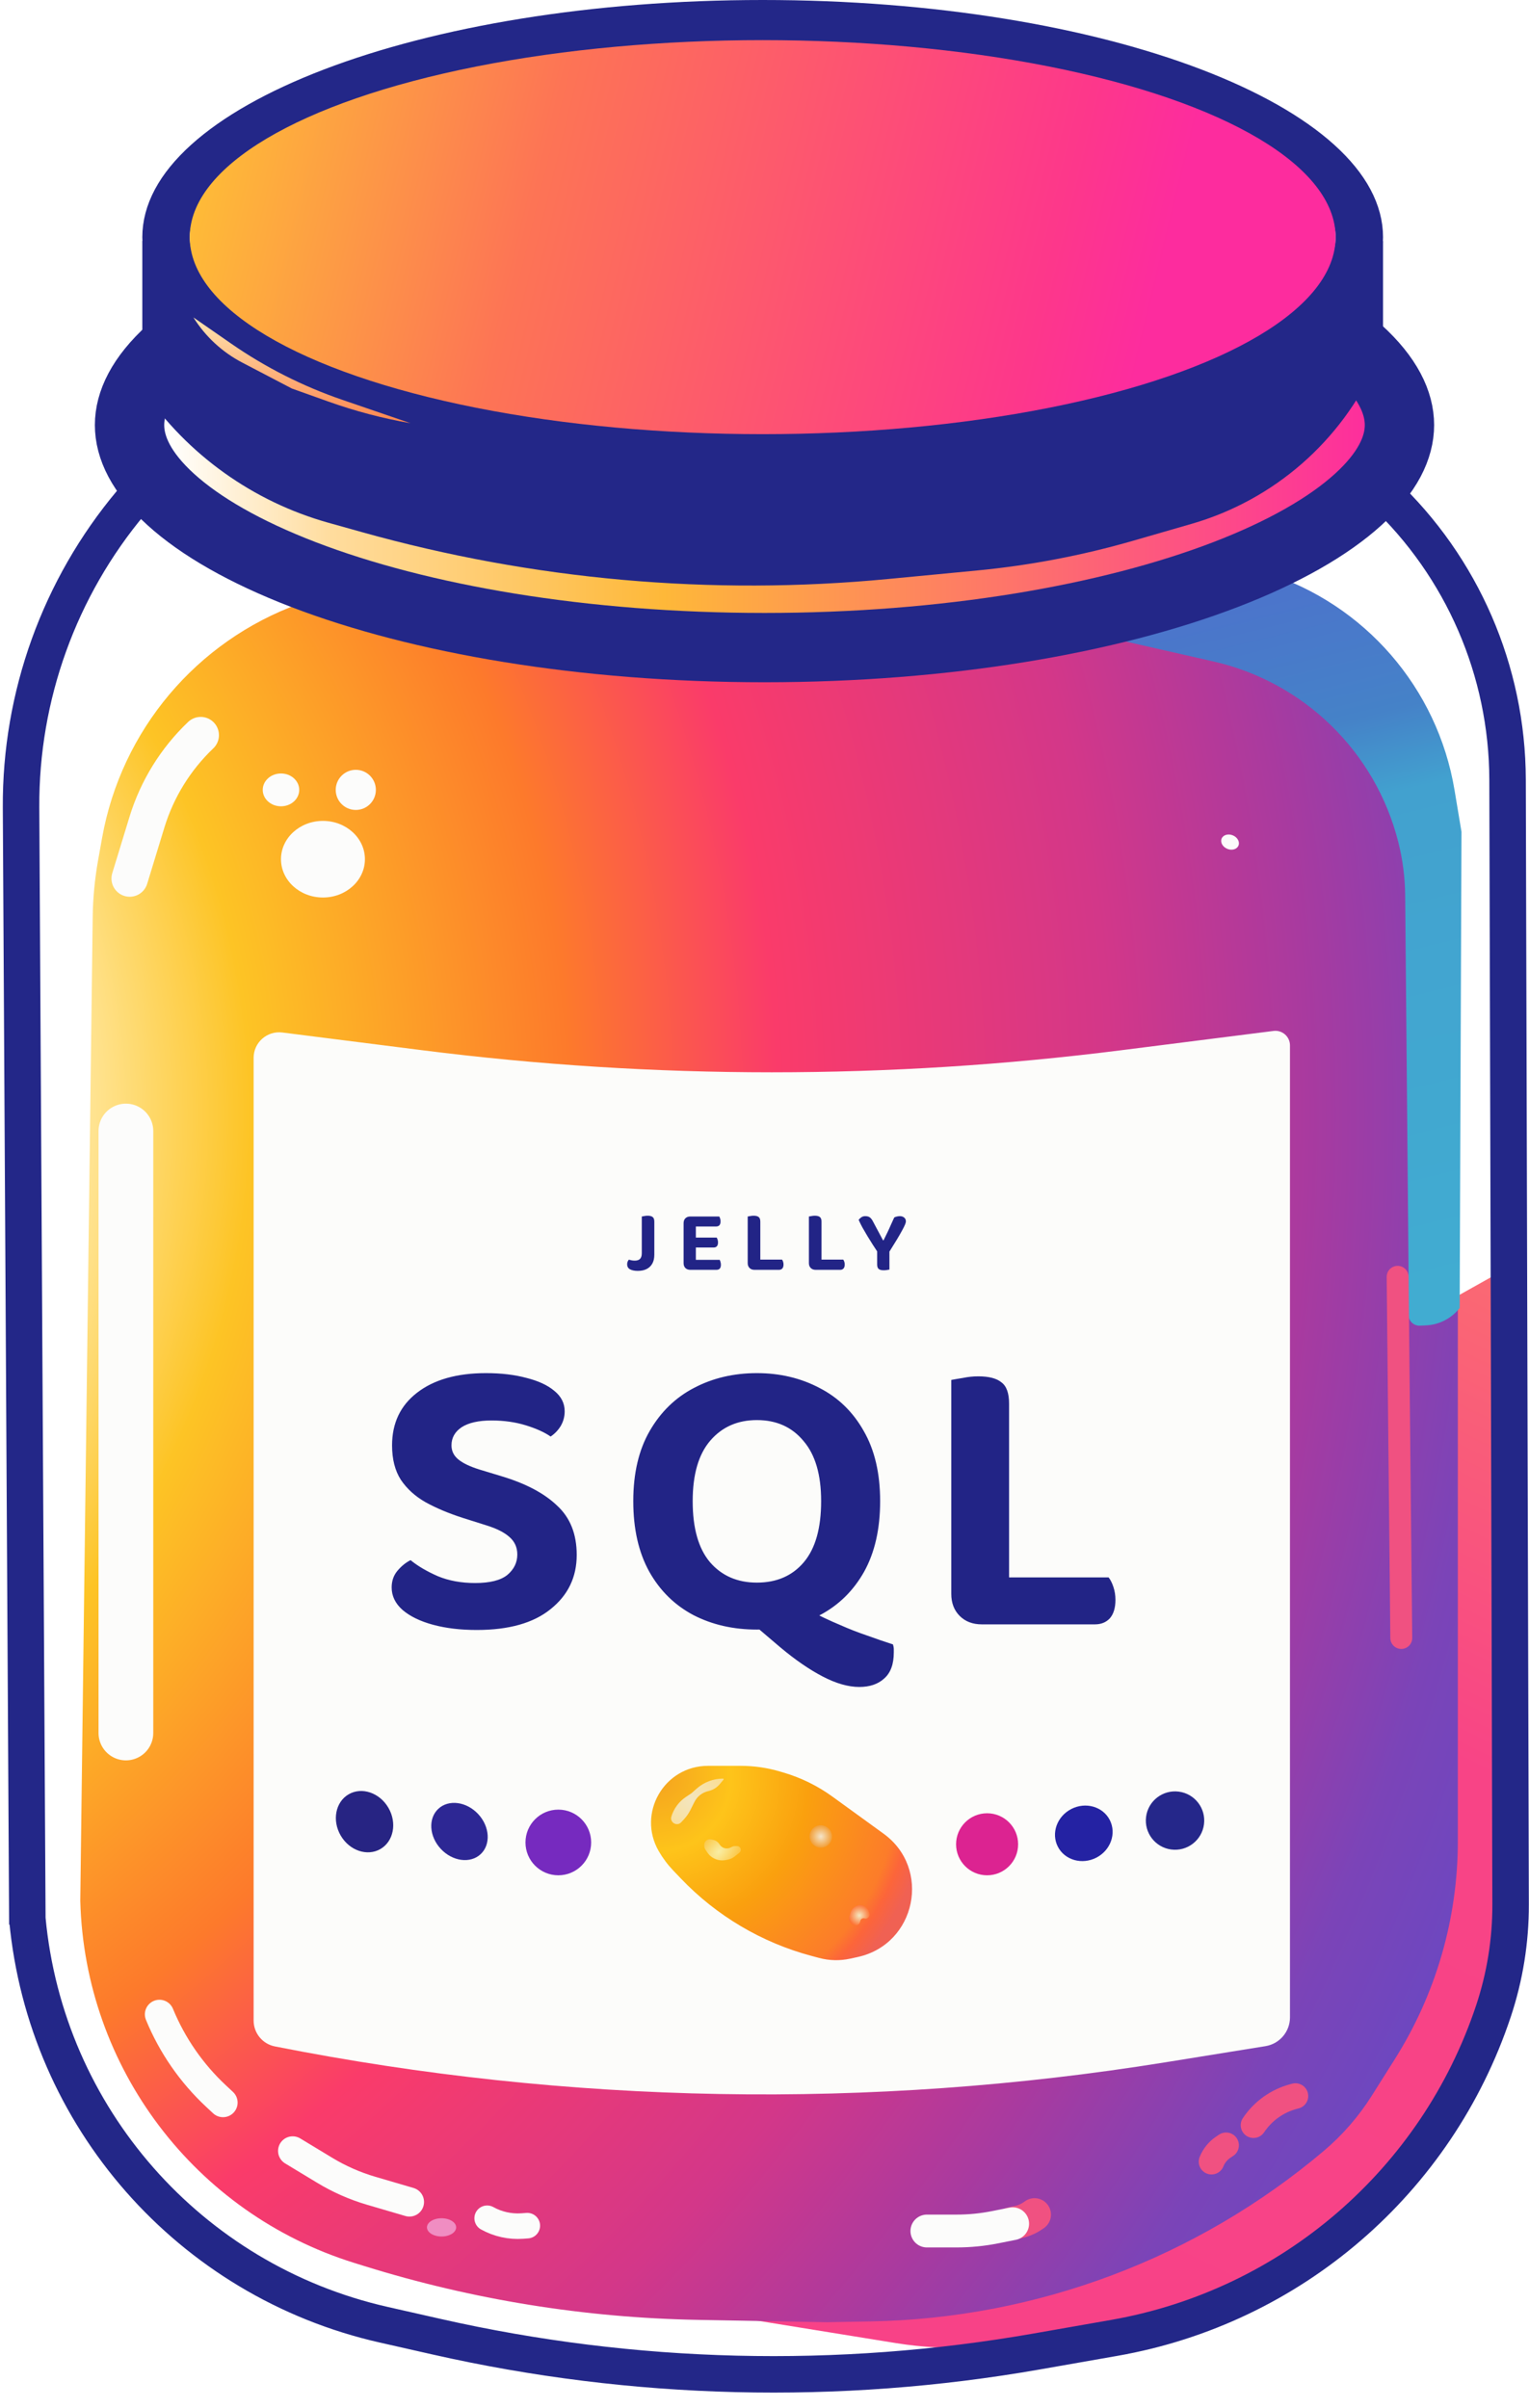
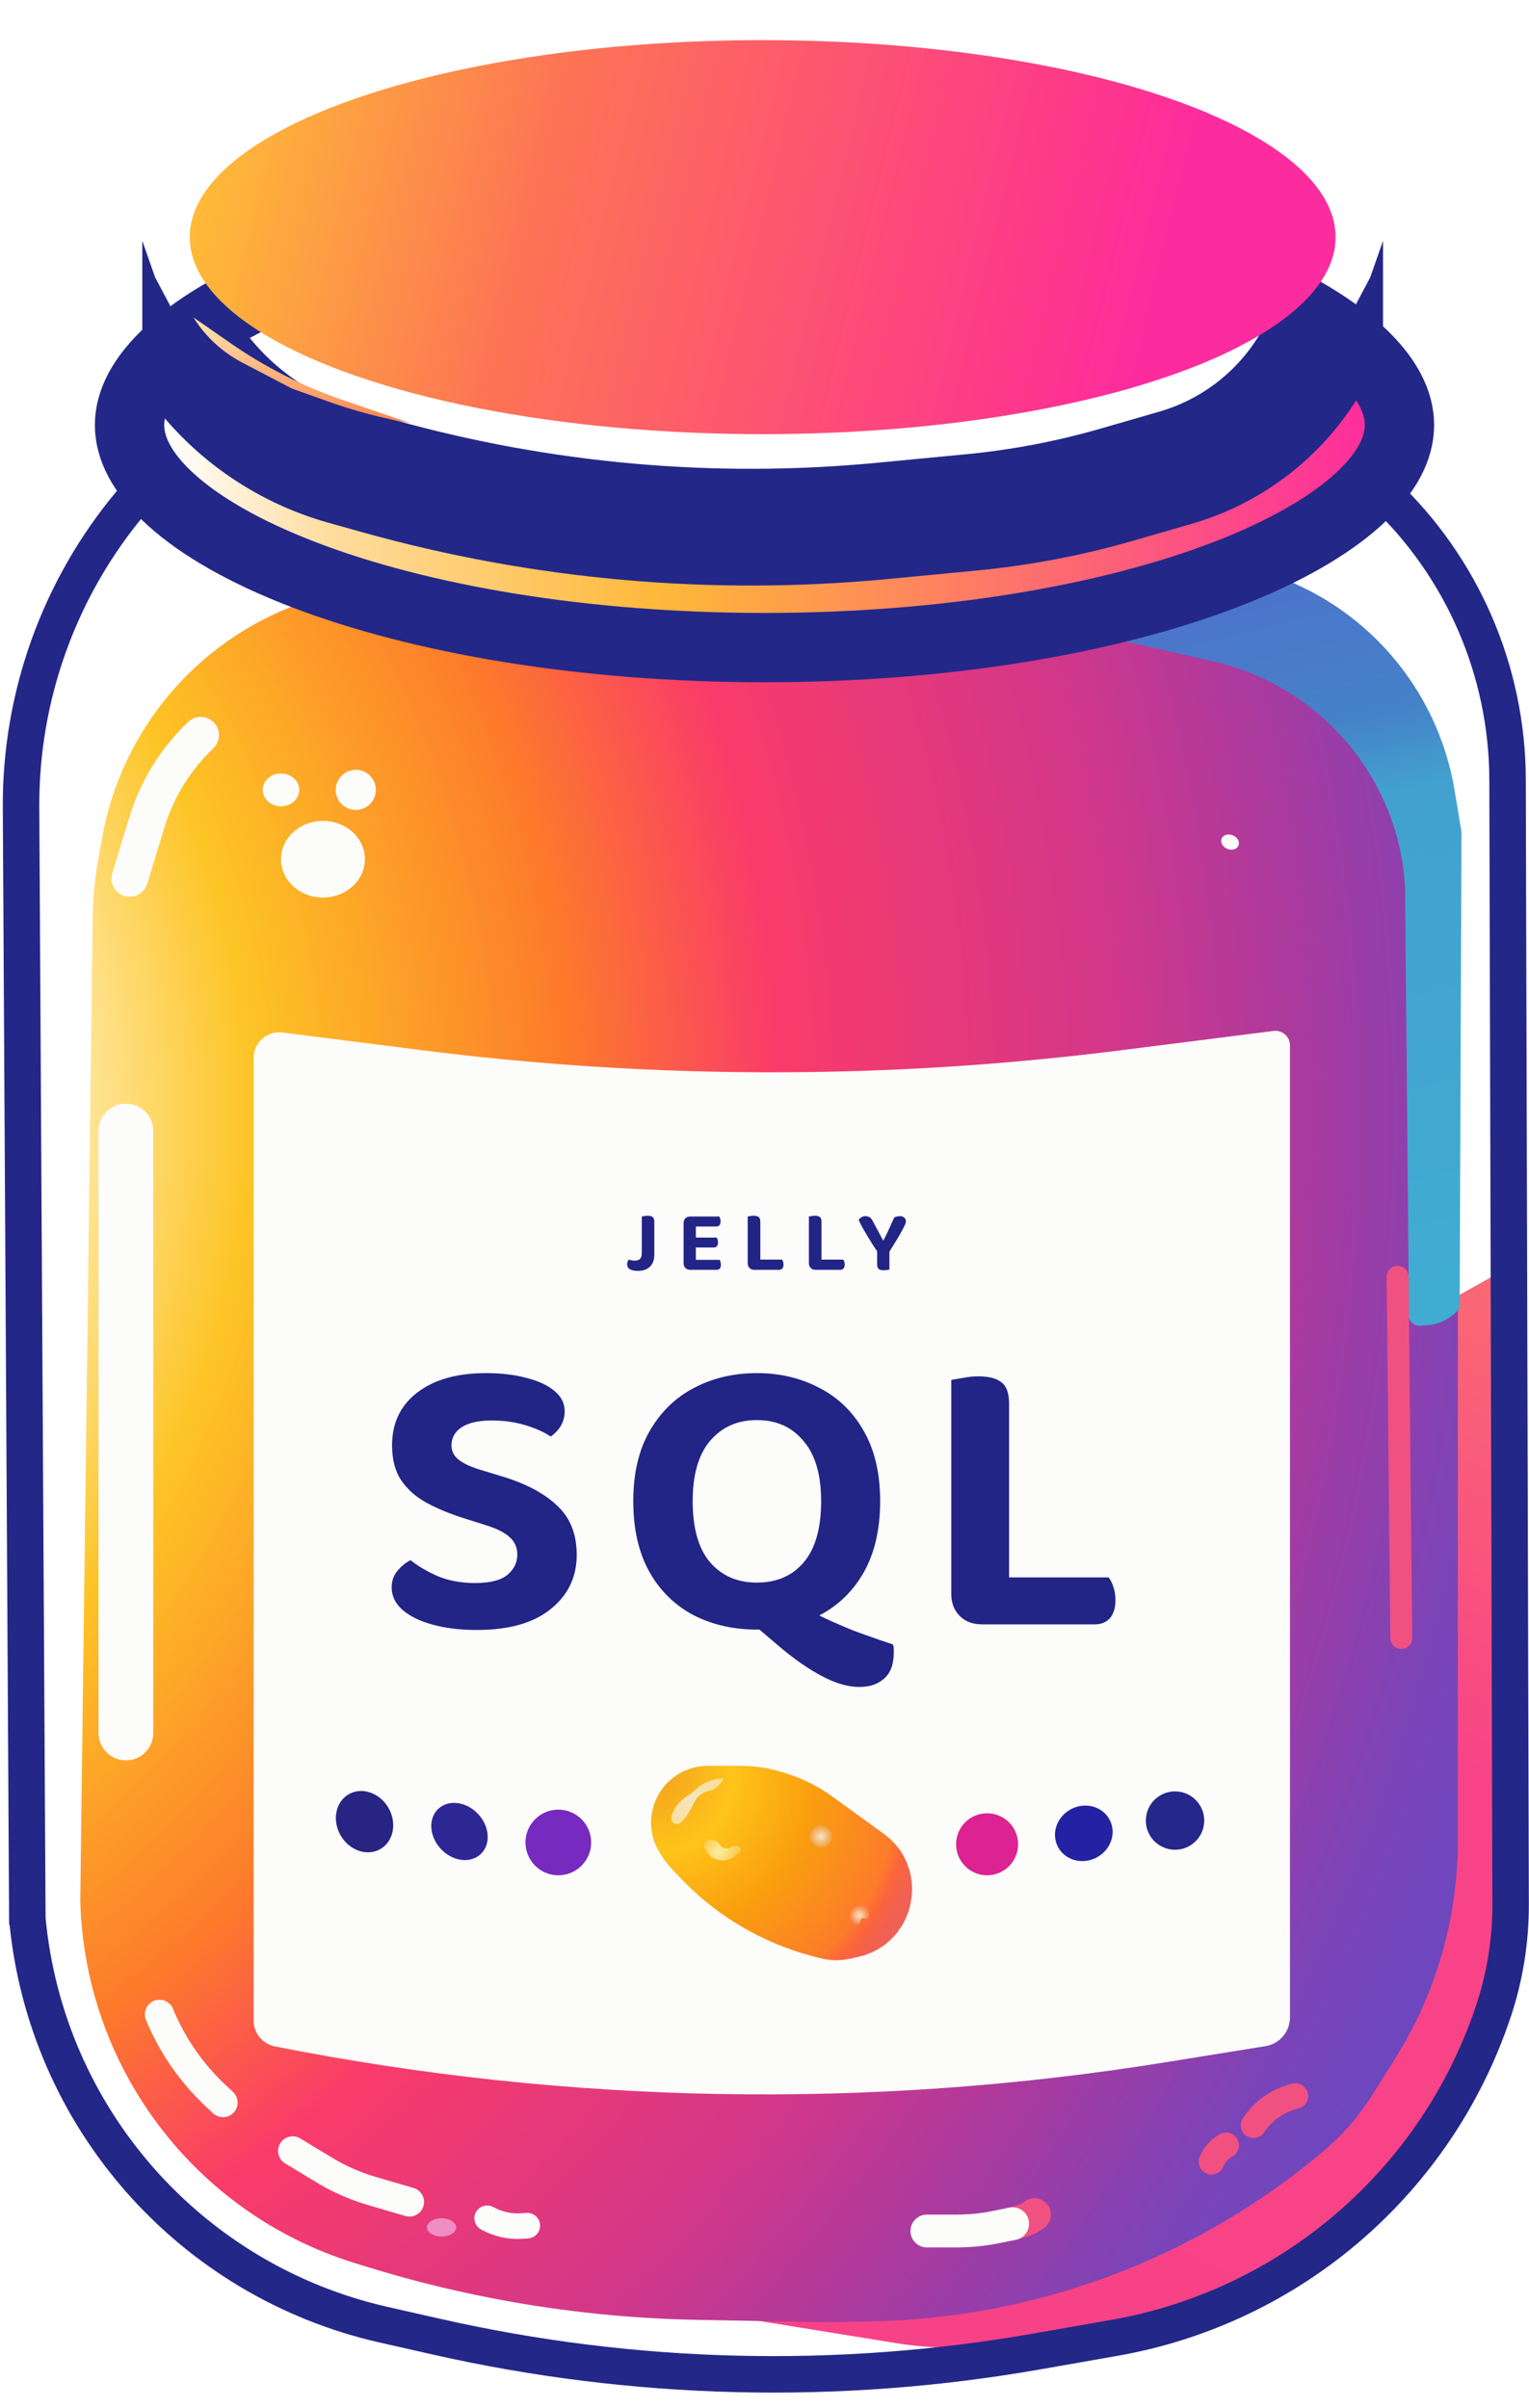
<svg xmlns="http://www.w3.org/2000/svg" width="419" height="660" viewBox="0 0 419 660" fill="none">
  <path d="M398 356L410.5 349L411.931 532.186C411.977 538.006 410.886 543.779 408.719 549.181V549.181C387.217 602.798 336.715 639.201 279.051 642.651L267.572 643.338C260.213 643.778 252.828 643.405 245.55 642.227L204 635.5L317.5 614.5L394.5 535.5L398 356Z" fill="url(#paint0_linear_1_66)" />
  <path d="M82 165.5L197.725 185.16C206.832 186.707 216.145 186.581 225.207 184.788L353 159.5V159.5C377.01 170.725 393.704 193.343 397.357 219.595L399.5 235V504.637C399.5 525.78 393.516 546.491 382.241 564.377L375.897 574.439C372.32 580.113 367.894 585.204 362.772 589.534V589.534C327.992 618.942 284.133 635.452 238.595 636.28L226.5 636.5L191.205 635.854C160.225 635.288 129.483 630.327 99.897 621.12L97.07 620.24C53.38 606.643 23.196 566.74 22 521V521L25.4 251.443C25.466 246.157 25.968 240.885 26.899 235.68L27.978 229.643C33.253 200.156 53.839 175.712 82 165.5V165.5Z" fill="url(#paint1_radial_1_66)" />
  <path d="M347 157V157C374.009 165.594 393.931 188.588 398.591 216.545L400.5 228L400 358.5V358.5C397.779 361.356 394.42 363.099 390.806 363.271L389.106 363.352C387.415 363.433 386 362.083 386 360.391V349L385.067 245.453C385.023 240.502 384.387 235.574 383.174 230.773V230.773C376.931 206.061 357.349 186.943 332.494 181.294L307 175.5L347 157Z" fill="url(#paint2_linear_1_66)" />
  <path d="M377 112.5V112.5C354.17 138.224 322.512 154.438 288.295 157.929L219 165L162.5 163L125.422 156.82C116.154 155.276 107.013 153.042 98.077 150.137L92.222 148.235C78.581 143.801 66.106 136.367 55.716 126.479L40.5 112" stroke="url(#paint3_linear_1_66)" stroke-width="12" />
  <path d="M383.5 116.5C383.5 122.633 380.302 129.544 372.192 136.91C364.081 144.278 351.813 151.349 335.847 157.483C303.98 169.726 259.312 177.5 209.5 177.5C159.688 177.5 115.02 169.726 83.153 157.483C67.187 151.349 54.919 144.278 46.808 136.91C38.699 129.544 35.5 122.633 35.5 116.5C35.5 110.367 38.699 103.456 46.808 96.09C54.919 88.722 67.187 81.651 83.153 75.517C115.02 63.274 159.688 55.5 209.5 55.5C259.312 55.5 303.98 63.274 335.847 75.517C351.813 81.651 364.081 88.722 372.192 96.09C380.302 103.456 383.5 110.367 383.5 116.5Z" stroke="#232788" stroke-width="19" />
-   <path d="M372.5 65C372.5 71.498 369.08 78.429 361.282 85.479C353.483 92.529 341.834 99.175 326.887 104.891C297.036 116.304 255.359 123.5 209 123.5C162.641 123.5 120.964 116.304 91.113 104.891C76.166 99.175 64.517 92.529 56.718 85.479C48.92 78.429 45.5 71.498 45.5 65C45.5 58.502 48.92 51.571 56.718 44.521C64.517 37.471 76.166 30.825 91.113 25.109C120.964 13.696 162.641 6.5 209 6.5C255.359 6.5 297.036 13.696 326.887 25.109C341.834 30.825 353.483 37.471 361.282 44.521C369.08 51.571 372.5 58.502 372.5 65Z" stroke="#232788" stroke-width="13" />
  <path d="M39 66L42.5 76L47 84.5L39 91V66Z" fill="#232788" />
  <path d="M379 66L375.5 76L371 84.5L379 91V66Z" fill="#232788" />
  <path d="M52.5 98V98C62.516 112.539 77.309 123.108 94.309 127.872L103.45 130.433C148.429 143.036 195.35 147.219 241.85 142.771L266.165 140.445C279.692 139.151 293.07 136.601 306.124 132.827L322.116 128.205C340.112 123.003 354.892 110.118 362.5 93V93" stroke="#232788" stroke-width="32" />
  <path d="M39.02 134L35.893 137.732C16.27 161.148 5.595 190.768 5.768 221.318L7.5 527.5L7.5 526V526C12.57 580.28 51.97 625.144 105.14 637.183L119.648 640.467C173.677 652.7 229.599 654.073 284.163 644.506L305.346 640.791C353.801 632.295 393.695 597.914 409.252 551.244V551.244C412.396 541.811 413.986 531.929 413.959 521.986L413.126 213.675C413.046 183.879 400.712 155.428 379.021 135V135" stroke="#232788" stroke-width="10" />
  <ellipse cx="209" cy="65" rx="157" ry="54" fill="url(#paint4_linear_1_66)" />
  <path d="M53 87L63.335 94.171C72.733 100.692 82.988 105.882 93.809 109.592L112.5 116V116C104.847 114.669 97.322 112.687 90.007 110.074L80 106.5L66.361 99.37C60.886 96.509 56.274 92.238 53 87V87Z" fill="url(#paint5_linear_1_66)" />
  <path d="M34.5 310L34.5 475" stroke="#FCFCFB" stroke-width="15" stroke-linecap="round" />
  <path d="M35.546 240.79L40.261 225.367C43.04 216.276 48.117 208.056 55 201.5V201.5" stroke="#FCFCFB" stroke-width="10" stroke-linecap="round" />
  <ellipse cx="88.5" cy="235.5" rx="11.5" ry="10.5" fill="#FCFCFB" />
  <circle cx="97.5" cy="216.5" r="5.5" fill="#FCFCFB" />
  <ellipse cx="77" cy="216.5" rx="5" ry="4.5" fill="#FCFCFB" />
  <ellipse cx="337.077" cy="230.809" rx="2.5" ry="2" transform="rotate(22.655 337.077 230.809)" fill="#FCFCFB" />
  <path d="M43.698 552.114V552.114C47.191 560.605 52.475 568.242 59.189 574.506L61.114 576.302" stroke="#FCFCFB" stroke-width="8" stroke-linecap="round" />
  <path d="M80.2 589.542L88.98 594.856C92.977 597.275 97.27 599.165 101.753 600.479L112.2 603.542" stroke="#FCFCFB" stroke-width="8" stroke-linecap="round" />
  <path d="M133.5 608V608C136.436 609.631 139.784 610.371 143.134 610.13L144.5 610.031" stroke="#FCFCFB" stroke-width="7" stroke-linecap="round" />
  <path d="M277 609.5L279.06 609.042C280.668 608.685 282.182 607.989 283.5 607V607" stroke="#F05181" stroke-width="9" stroke-linecap="round" />
  <path d="M254 611.5L262.153 611.5C265.709 611.5 269.256 611.149 272.743 610.451L277.5 609.5" stroke="#FCFCFB" stroke-width="9" stroke-linecap="round" />
  <path d="M343.5 582.5V582.5C346.078 578.633 349.977 575.839 354.468 574.642L355 574.5" stroke="#F05181" stroke-width="7" stroke-linecap="round" />
  <path d="M332 592.5V592.5C332.651 590.872 333.781 589.479 335.24 588.506L336 588" stroke="#F05181" stroke-width="7" stroke-linecap="round" />
  <ellipse cx="121" cy="610.5" rx="4" ry="2.5" fill="#F08DC2" />
  <path d="M383 349.96L384 448.96" stroke="#F05181" stroke-width="6" stroke-linecap="round" />
  <path d="M69.5 289.943C69.5 285.728 73.198 282.469 77.38 282.999L115.801 287.869C179.346 295.924 243.654 295.924 307.199 287.869L348.997 282.571C351.387 282.268 353.5 284.13 353.5 286.539V552.935C353.5 556.862 350.651 560.208 346.774 560.833L319.454 565.241C238.466 578.309 155.798 576.84 75.325 560.902V560.902C71.94 560.231 69.5 557.261 69.5 553.81V289.943Z" fill="#FCFCFA" />
  <path d="M180.518 507.381C174.512 496.993 182.009 484 194.008 484H202.989C206.644 484 210.28 484.527 213.784 485.566L214.775 485.859C219.557 487.276 224.063 489.496 228.101 492.423L242 502.5V502.5C255.354 512.039 251.073 532.891 235.042 536.398L232.987 536.847C230.169 537.464 227.243 537.396 224.456 536.649L222.355 536.086C208.715 532.433 196.342 525.098 186.59 514.885L184.514 512.712C182.975 511.1 181.634 509.31 180.518 507.381V507.381Z" fill="url(#paint6_radial_1_66)" />
  <ellipse cx="224.926" cy="503.349" rx="3.064" ry="3.087" transform="rotate(-43.808 224.926 503.349)" fill="url(#paint7_radial_1_66)" />
-   <path d="M198.141 487.5C198.283 487.5 198.362 487.666 198.271 487.775L197.232 489.022C196.433 489.98 195.339 490.647 194.122 490.917V490.917C192.463 491.286 191.059 492.382 190.299 493.902L189.194 496.111C188.734 497.032 188.144 497.883 187.444 498.638L186.676 499.464C185.525 500.704 183.489 499.538 183.975 497.917V497.917C184.637 495.709 186.05 493.8 187.969 492.521L189.5 491.5L190.916 490.241C192.903 488.475 195.483 487.5 198.141 487.5V487.5Z" fill="url(#paint8_radial_1_66)" />
+   <path d="M198.141 487.5C198.283 487.5 198.362 487.666 198.271 487.775L197.232 489.022C196.433 489.98 195.339 490.647 194.122 490.917V490.917C192.463 491.286 191.059 492.382 190.299 493.902C188.734 497.032 188.144 497.883 187.444 498.638L186.676 499.464C185.525 500.704 183.489 499.538 183.975 497.917V497.917C184.637 495.709 186.05 493.8 187.969 492.521L189.5 491.5L190.916 490.241C192.903 488.475 195.483 487.5 198.141 487.5V487.5Z" fill="url(#paint8_radial_1_66)" />
  <path d="M193.436 504.564C193.788 504.212 194.293 504.059 194.782 504.156L195.409 504.282C196.108 504.422 196.722 504.833 197.117 505.426L197.244 505.616C197.413 505.869 197.631 506.087 197.884 506.256V506.256C198.574 506.716 199.458 506.771 200.199 506.4L200.658 506.171C200.883 506.058 201.131 506 201.382 506H201.987C202.546 506 203 506.454 203 507.013V507.013C203 507.321 202.86 507.612 202.62 507.804L201.34 508.828C200.788 509.269 200.138 509.572 199.445 509.711L198.887 509.823C198.3 509.94 197.693 509.949 197.104 509.851V509.851C195.768 509.628 194.574 508.861 193.823 507.734L193.351 507.027C193.122 506.683 193 506.28 193 505.867V505.617C193 505.222 193.157 504.843 193.436 504.564V504.564Z" fill="url(#paint9_radial_1_66)" />
  <path d="M234.726 522.387C235.225 522.137 235.806 522.077 236.348 522.212V522.212C237.064 522.391 237.662 522.906 237.937 523.592L238.229 524.322C238.393 524.733 238.297 525.203 237.984 525.516L237.907 525.593C237.658 525.842 237.289 525.93 236.954 525.818V525.818C236.439 525.646 235.888 525.949 235.756 526.476L235.679 526.786C235.569 527.225 235.225 527.569 234.786 527.679L234.644 527.714C233.976 527.881 233.281 527.561 232.973 526.945L232.841 526.681C232.622 526.245 232.587 525.74 232.741 525.278L233.127 524.121C233.366 523.403 233.88 522.81 234.557 522.472L234.726 522.387Z" fill="url(#paint10_radial_1_66)" />
  <circle cx="270.5" cy="505.5" r="8.5" fill="#DC2391" />
  <ellipse cx="297" cy="502.5" rx="8" ry="7.5" transform="rotate(-27.314 297 502.5)" fill="#2422A3" />
  <circle cx="322" cy="499" r="8" transform="rotate(7.455 322 499)" fill="#25278A" />
  <circle cx="153" cy="505" r="9" fill="#762ABF" />
  <ellipse cx="125.916" cy="501.991" rx="8.5" ry="7" transform="rotate(47.02 125.916 501.991)" fill="#2D2794" />
  <ellipse cx="99.898" cy="499.299" rx="8.672" ry="7.563" transform="rotate(59.799 99.898 499.299)" fill="#272483" />
  <path d="M175.873 341.04H179.305V343.944C179.305 344.888 179.121 345.688 178.753 346.344C178.385 347 177.865 347.496 177.193 347.832C176.521 348.168 175.721 348.336 174.793 348.336C173.929 348.336 173.225 348.2 172.681 347.928C172.137 347.64 171.865 347.168 171.865 346.512C171.865 346.224 171.913 345.976 172.009 345.768C172.105 345.56 172.209 345.392 172.321 345.264C172.593 345.344 172.857 345.408 173.113 345.456C173.385 345.504 173.665 345.528 173.953 345.528C174.609 345.528 175.089 345.368 175.393 345.048C175.713 344.712 175.873 344.208 175.873 343.536V341.04ZM179.305 342.456H175.873V333.432C176.017 333.4 176.241 333.36 176.545 333.312C176.849 333.248 177.153 333.216 177.457 333.216C178.097 333.216 178.561 333.336 178.849 333.576C179.153 333.8 179.305 334.224 179.305 334.848V342.456ZM187.329 338.016H190.689V347.832C190.545 347.88 190.329 347.928 190.041 347.976C189.769 348.024 189.473 348.048 189.153 348.048C188.593 348.048 188.145 347.88 187.809 347.544C187.489 347.208 187.329 346.768 187.329 346.224V338.016ZM190.689 343.416H187.329V335.28C187.329 334.704 187.489 334.256 187.809 333.936C188.145 333.6 188.593 333.432 189.153 333.432C189.473 333.432 189.769 333.456 190.041 333.504C190.329 333.552 190.545 333.6 190.689 333.648V343.416ZM189.153 341.928V339.216H196.401C196.497 339.36 196.577 339.544 196.641 339.768C196.721 339.992 196.761 340.248 196.761 340.536C196.761 341 196.657 341.352 196.449 341.592C196.241 341.816 195.945 341.928 195.561 341.928H189.153ZM189.153 348.048V345.312H197.217C197.297 345.44 197.369 345.624 197.433 345.864C197.513 346.104 197.553 346.368 197.553 346.656C197.553 347.12 197.449 347.472 197.241 347.712C197.033 347.936 196.737 348.048 196.353 348.048H189.153ZM189.153 336.168V333.432H197.097C197.193 333.576 197.273 333.76 197.337 333.984C197.417 334.208 197.457 334.464 197.457 334.752C197.457 335.232 197.353 335.592 197.145 335.832C196.937 336.056 196.641 336.168 196.257 336.168H189.153ZM204.897 338.112H208.353V347.832L206.721 348.048C206.177 348.048 205.737 347.88 205.401 347.544C205.065 347.208 204.897 346.768 204.897 346.224V338.112ZM206.721 348.048V345.24H214.305C214.417 345.384 214.513 345.576 214.593 345.816C214.673 346.056 214.713 346.312 214.713 346.584C214.713 347.064 214.601 347.432 214.377 347.688C214.153 347.928 213.857 348.048 213.489 348.048H206.721ZM208.353 342.24H204.897V333.432C205.057 333.4 205.289 333.36 205.593 333.312C205.897 333.248 206.201 333.216 206.505 333.216C207.145 333.216 207.609 333.336 207.897 333.576C208.201 333.8 208.353 334.224 208.353 334.848V342.24ZM221.667 338.112H225.123V347.832L223.491 348.048C222.947 348.048 222.507 347.88 222.171 347.544C221.835 347.208 221.667 346.768 221.667 346.224V338.112ZM223.491 348.048V345.24H231.075C231.187 345.384 231.283 345.576 231.363 345.816C231.443 346.056 231.483 346.312 231.483 346.584C231.483 347.064 231.371 347.432 231.147 347.688C230.923 347.928 230.627 348.048 230.259 348.048H223.491ZM225.123 342.24H221.667V333.432C221.827 333.4 222.059 333.36 222.363 333.312C222.667 333.248 222.971 333.216 223.275 333.216C223.915 333.216 224.379 333.336 224.667 333.576C224.971 333.8 225.123 334.224 225.123 334.848V342.24ZM243.613 343.248H240.541C240.125 342.624 239.669 341.928 239.173 341.16C238.677 340.392 238.189 339.608 237.709 338.808C237.229 337.992 236.773 337.208 236.341 336.456C235.925 335.688 235.581 334.992 235.309 334.368C235.469 334.112 235.701 333.88 236.005 333.672C236.309 333.448 236.677 333.336 237.109 333.336C237.637 333.336 238.053 333.448 238.357 333.672C238.677 333.896 238.981 334.296 239.269 334.872C239.349 335 239.477 335.24 239.653 335.592C239.845 335.928 240.053 336.32 240.277 336.768C240.517 337.216 240.757 337.664 240.997 338.112C241.237 338.56 241.445 338.952 241.621 339.288C241.797 339.624 241.917 339.848 241.981 339.96H242.125C242.509 339.192 242.853 338.488 243.157 337.848C243.477 337.192 243.781 336.528 244.069 335.856C244.373 335.184 244.701 334.464 245.053 333.696C245.277 333.584 245.525 333.496 245.797 333.432C246.085 333.368 246.349 333.336 246.589 333.336C247.069 333.336 247.461 333.464 247.765 333.72C248.085 333.96 248.245 334.32 248.245 334.8C248.245 334.976 248.165 335.264 248.005 335.664C247.845 336.048 247.581 336.576 247.213 337.248C246.861 337.904 246.389 338.728 245.797 339.72C245.205 340.696 244.477 341.872 243.613 343.248ZM240.373 341.976H243.733V347.976C243.589 348.008 243.365 348.048 243.061 348.096C242.773 348.144 242.485 348.168 242.197 348.168C241.525 348.168 241.053 348.048 240.781 347.808C240.509 347.568 240.373 347.16 240.373 346.584V341.976Z" fill="#222486" />
  <path d="M130.211 433.89C134.245 433.89 137.178 433.157 139.011 431.69C140.845 430.15 141.761 428.28 141.761 426.08C141.761 424.1 141.028 422.487 139.561 421.24C138.168 419.993 136.041 418.93 133.181 418.05L126.911 416.07C123.025 414.823 119.615 413.393 116.681 411.78C113.821 410.167 111.548 408.113 109.861 405.62C108.248 403.127 107.441 399.973 107.441 396.16C107.441 390.073 109.715 385.27 114.261 381.75C118.881 378.157 125.188 376.36 133.181 376.36C137.361 376.36 141.065 376.8 144.291 377.68C147.518 378.487 150.048 379.66 151.881 381.2C153.788 382.74 154.741 384.61 154.741 386.81C154.741 388.277 154.375 389.633 153.641 390.88C152.908 392.053 151.991 393.007 150.891 393.74C149.205 392.567 146.931 391.54 144.071 390.66C141.211 389.78 138.095 389.34 134.721 389.34C131.128 389.34 128.378 389.963 126.471 391.21C124.638 392.457 123.721 394.107 123.721 396.16C123.721 397.7 124.345 398.983 125.591 400.01C126.838 401.037 128.745 401.953 131.311 402.76L137.471 404.63C144.071 406.61 149.131 409.287 152.651 412.66C156.245 415.96 158.041 420.47 158.041 426.19C158.041 432.277 155.658 437.227 150.891 441.04C146.198 444.853 139.451 446.76 130.651 446.76C126.178 446.76 122.181 446.283 118.661 445.33C115.141 444.377 112.355 443.02 110.301 441.26C108.321 439.5 107.331 437.447 107.331 435.1C107.331 433.34 107.845 431.837 108.871 430.59C109.971 429.27 111.181 428.28 112.501 427.62C114.481 429.233 116.975 430.7 119.981 432.02C122.988 433.267 126.398 433.89 130.211 433.89ZM205.66 444.56L221.72 441.37C224.654 442.91 227.44 444.23 230.08 445.33C232.72 446.503 235.25 447.493 237.67 448.3C240.09 449.18 242.437 449.987 244.71 450.72C244.857 451.233 244.93 451.637 244.93 451.93C244.93 452.297 244.93 452.627 244.93 452.92C244.93 456.147 244.05 458.53 242.29 460.07C240.604 461.61 238.33 462.38 235.47 462.38C232.464 462.38 229.127 461.427 225.46 459.52C221.794 457.613 217.907 454.937 213.8 451.49L205.66 444.56ZM241.19 411.45C241.19 419.077 239.724 425.53 236.79 430.81C233.857 436.017 229.824 439.977 224.69 442.69C219.63 445.33 213.874 446.65 207.42 446.65C200.967 446.65 195.174 445.33 190.04 442.69C184.907 439.977 180.874 436.017 177.94 430.81C175.007 425.53 173.54 419.077 173.54 411.45C173.54 403.823 175.044 397.407 178.05 392.2C181.057 386.993 185.09 383.07 190.15 380.43C195.284 377.717 201.04 376.36 207.42 376.36C213.727 376.36 219.447 377.717 224.58 380.43C229.714 383.07 233.747 386.993 236.68 392.2C239.687 397.407 241.19 403.823 241.19 411.45ZM225.02 411.45C225.02 404.19 223.407 398.69 220.18 394.95C217.027 391.137 212.774 389.23 207.42 389.23C202.14 389.23 197.887 391.1 194.66 394.84C191.434 398.58 189.82 404.117 189.82 411.45C189.82 418.857 191.397 424.43 194.55 428.17C197.777 431.91 202.067 433.78 207.42 433.78C212.847 433.78 217.137 431.91 220.29 428.17C223.444 424.43 225.02 418.857 225.02 411.45ZM260.682 399.68H276.522V444.23L269.042 445.22C266.548 445.22 264.532 444.45 262.992 442.91C261.452 441.37 260.682 439.353 260.682 436.86V399.68ZM269.042 445.22V432.35H303.802C304.315 433.01 304.755 433.89 305.122 434.99C305.488 436.09 305.672 437.263 305.672 438.51C305.672 440.71 305.158 442.397 304.132 443.57C303.105 444.67 301.748 445.22 300.062 445.22H269.042ZM276.522 418.6H260.682V378.23C261.415 378.083 262.478 377.9 263.872 377.68C265.265 377.387 266.658 377.24 268.052 377.24C270.985 377.24 273.112 377.79 274.432 378.89C275.825 379.917 276.522 381.86 276.522 384.72V418.6Z" fill="#222486" />
  <defs>
    <linearGradient id="paint0_linear_1_66" x1="406.5" y1="349" x2="262.5" y2="644" gradientUnits="userSpaceOnUse">
      <stop stop-color="#FA6973" />
      <stop offset="0.375" stop-color="#F84486" />
      <stop offset="1" stop-color="#F84287" />
    </linearGradient>
    <radialGradient id="paint1_radial_1_66" cx="0" cy="0" r="1" gradientUnits="userSpaceOnUse" gradientTransform="translate(-151.5 297) rotate(17.392) scale(633.984 633.984)">
      <stop stop-color="#FFEEB5" />
      <stop offset="0.271" stop-color="#FFE597" />
      <stop offset="0.345" stop-color="#FDC425" />
      <stop offset="0.486" stop-color="#FD7A2B" />
      <stop offset="0.578" stop-color="#FA3B6A" />
      <stop offset="0.725" stop-color="#D33789" />
      <stop offset="0.812" stop-color="#A93A9F" />
      <stop offset="0.897" stop-color="#7B44B8" />
      <stop offset="1" stop-color="#604AC7" />
    </radialGradient>
    <linearGradient id="paint2_linear_1_66" x1="294.5" y1="122" x2="353.75" y2="363.5" gradientUnits="userSpaceOnUse">
      <stop stop-color="#5462CF" />
      <stop offset="0.366" stop-color="#4582C8" />
      <stop offset="0.456" stop-color="#42A1CF" />
      <stop offset="1" stop-color="#41ACD1" />
    </linearGradient>
    <linearGradient id="paint3_linear_1_66" x1="40.5" y1="138.5" x2="377" y2="138.5" gradientUnits="userSpaceOnUse">
      <stop offset="0.02" stop-color="#FFFEFC" />
      <stop offset="0.15" stop-color="#FFDC9D" />
      <stop offset="0.42" stop-color="#FEB839" />
      <stop offset="1" stop-color="#FD2C9E" />
    </linearGradient>
    <linearGradient id="paint4_linear_1_66" x1="26.741" y1="19.827" x2="314.583" y2="89.654" gradientUnits="userSpaceOnUse">
      <stop stop-color="#FED62C" />
      <stop offset="0.42" stop-color="#FD7455" />
      <stop offset="0.9" stop-color="#FD378B" />
      <stop offset="1" stop-color="#FD2C9E" />
    </linearGradient>
    <linearGradient id="paint5_linear_1_66" x1="82.75" y1="87" x2="82.75" y2="116" gradientUnits="userSpaceOnUse">
      <stop stop-color="#FEE6B1" />
      <stop offset="1" stop-color="#FD854F" />
    </linearGradient>
    <radialGradient id="paint6_radial_1_66" cx="0" cy="0" r="1" gradientUnits="userSpaceOnUse" gradientTransform="translate(180 487) rotate(30.231) scale(75.316 75.316)">
      <stop stop-color="#F8991E" />
      <stop offset="0.049" stop-color="#F6A91E" />
      <stop offset="0.272" stop-color="#FEC41A" />
      <stop offset="0.555" stop-color="#FAA00E" />
      <stop offset="0.884" stop-color="#FC7C2A" />
      <stop offset="0.935" stop-color="#FC653A" />
      <stop offset="1" stop-color="#F06153" />
    </radialGradient>
    <radialGradient id="paint7_radial_1_66" cx="0" cy="0" r="1" gradientUnits="userSpaceOnUse" gradientTransform="translate(224.926 503.349) rotate(83.693) scale(3.354 3.329)">
      <stop stop-color="#F4E5CA" />
      <stop offset="1" stop-color="#F2992B" />
    </radialGradient>
    <radialGradient id="paint8_radial_1_66" cx="0" cy="0" r="1" gradientUnits="userSpaceOnUse" gradientTransform="translate(189.5 493.5) rotate(20.556) scale(17.088)">
      <stop stop-color="#F3E5BE" />
      <stop offset="1" stop-color="#FFD978" />
    </radialGradient>
    <radialGradient id="paint9_radial_1_66" cx="0" cy="0" r="1" gradientUnits="userSpaceOnUse" gradientTransform="translate(197 507.5) rotate(42.274) scale(7.433 12.388)">
      <stop stop-color="#F9EEA3" />
      <stop offset="1" stop-color="#FDB215" />
    </radialGradient>
    <radialGradient id="paint10_radial_1_66" cx="0" cy="0" r="1" gradientUnits="userSpaceOnUse" gradientTransform="translate(235.5 525) rotate(90) scale(3)">
      <stop stop-color="#F4E9C2" />
      <stop offset="1" stop-color="#FD7232" />
    </radialGradient>
  </defs>
</svg>